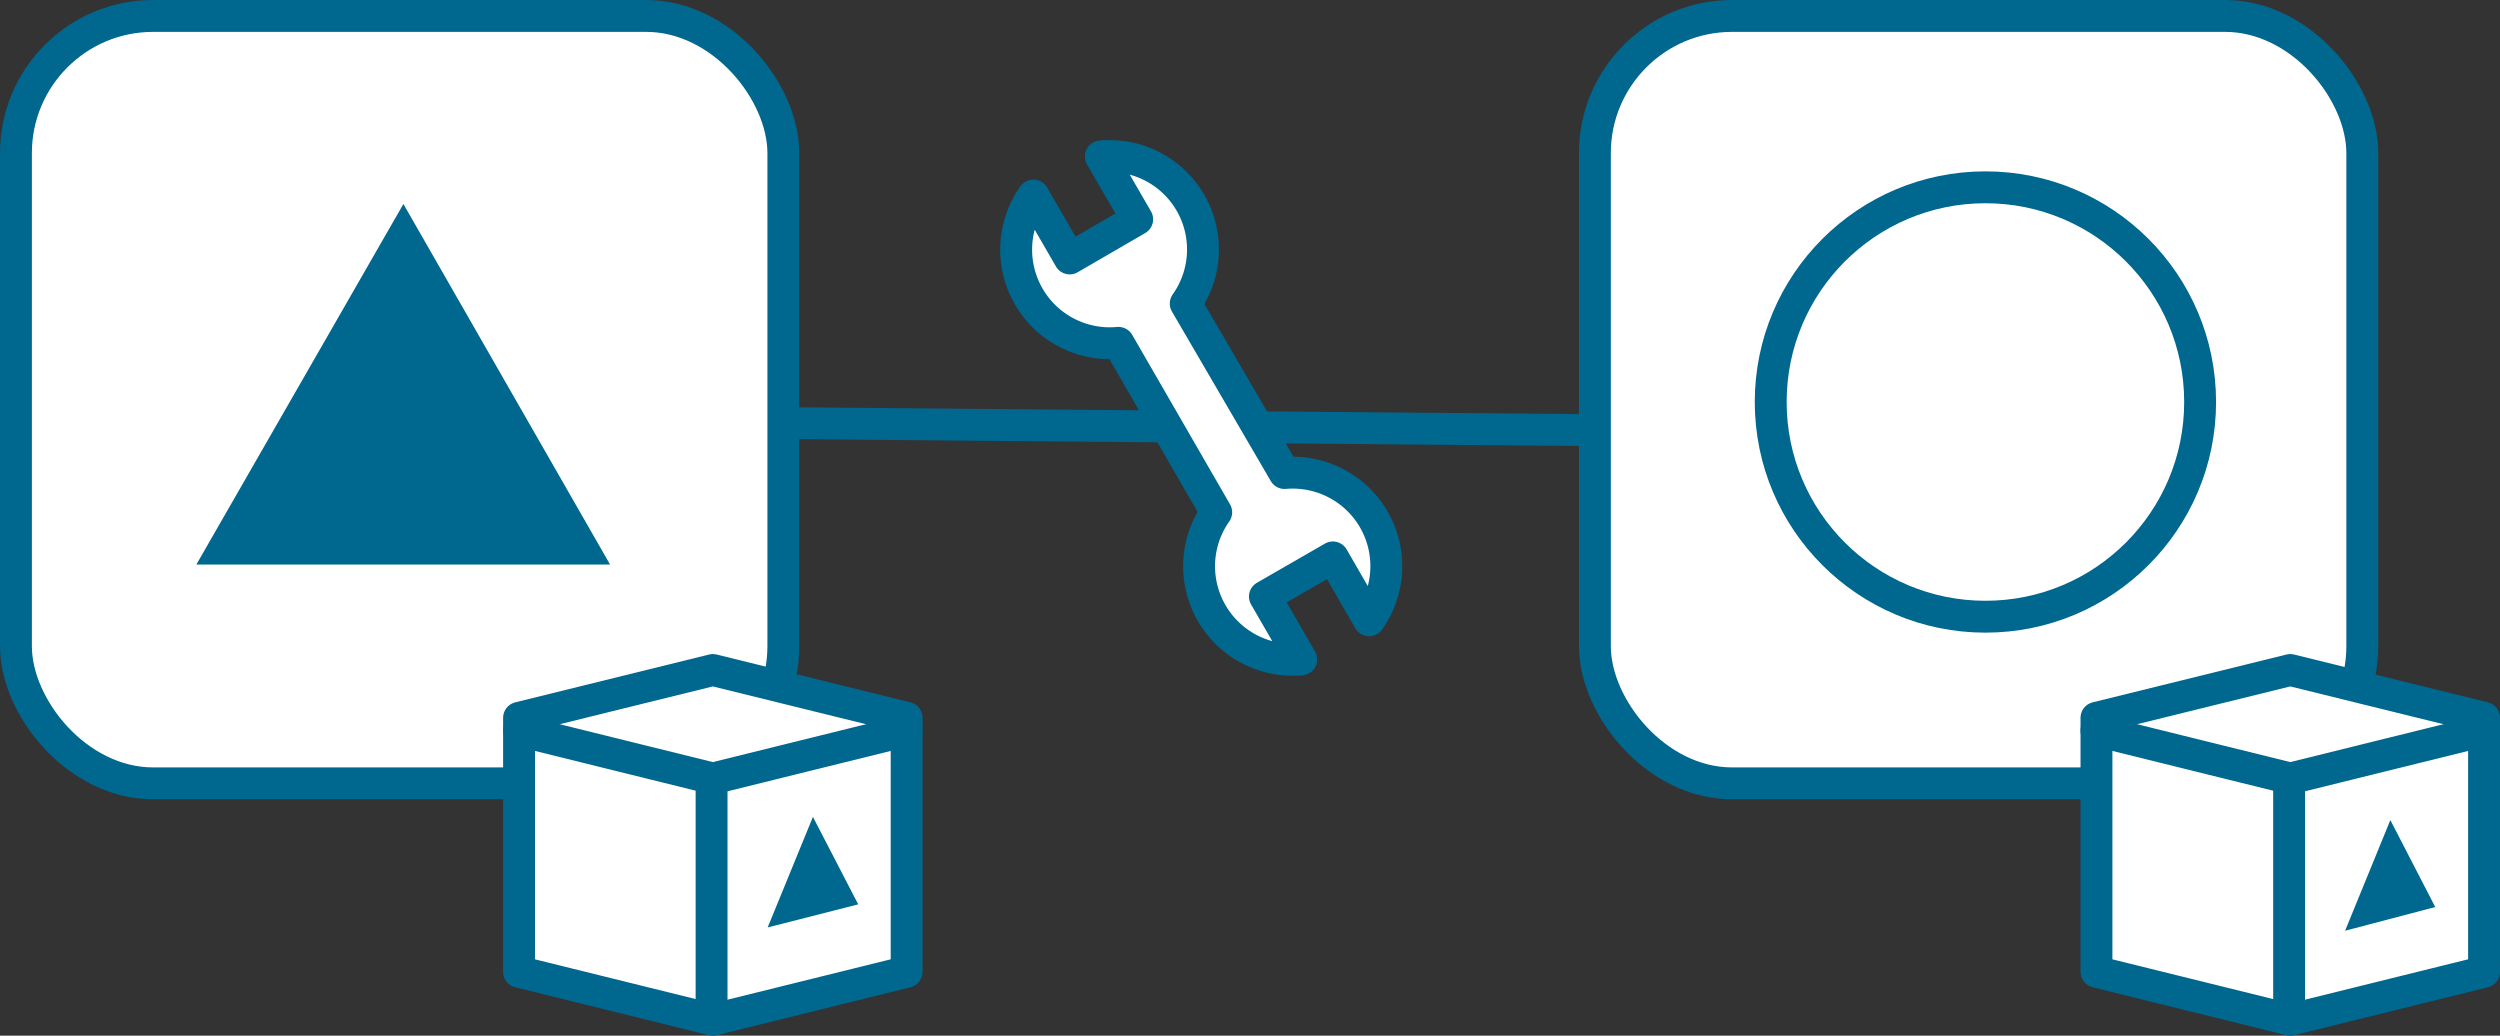
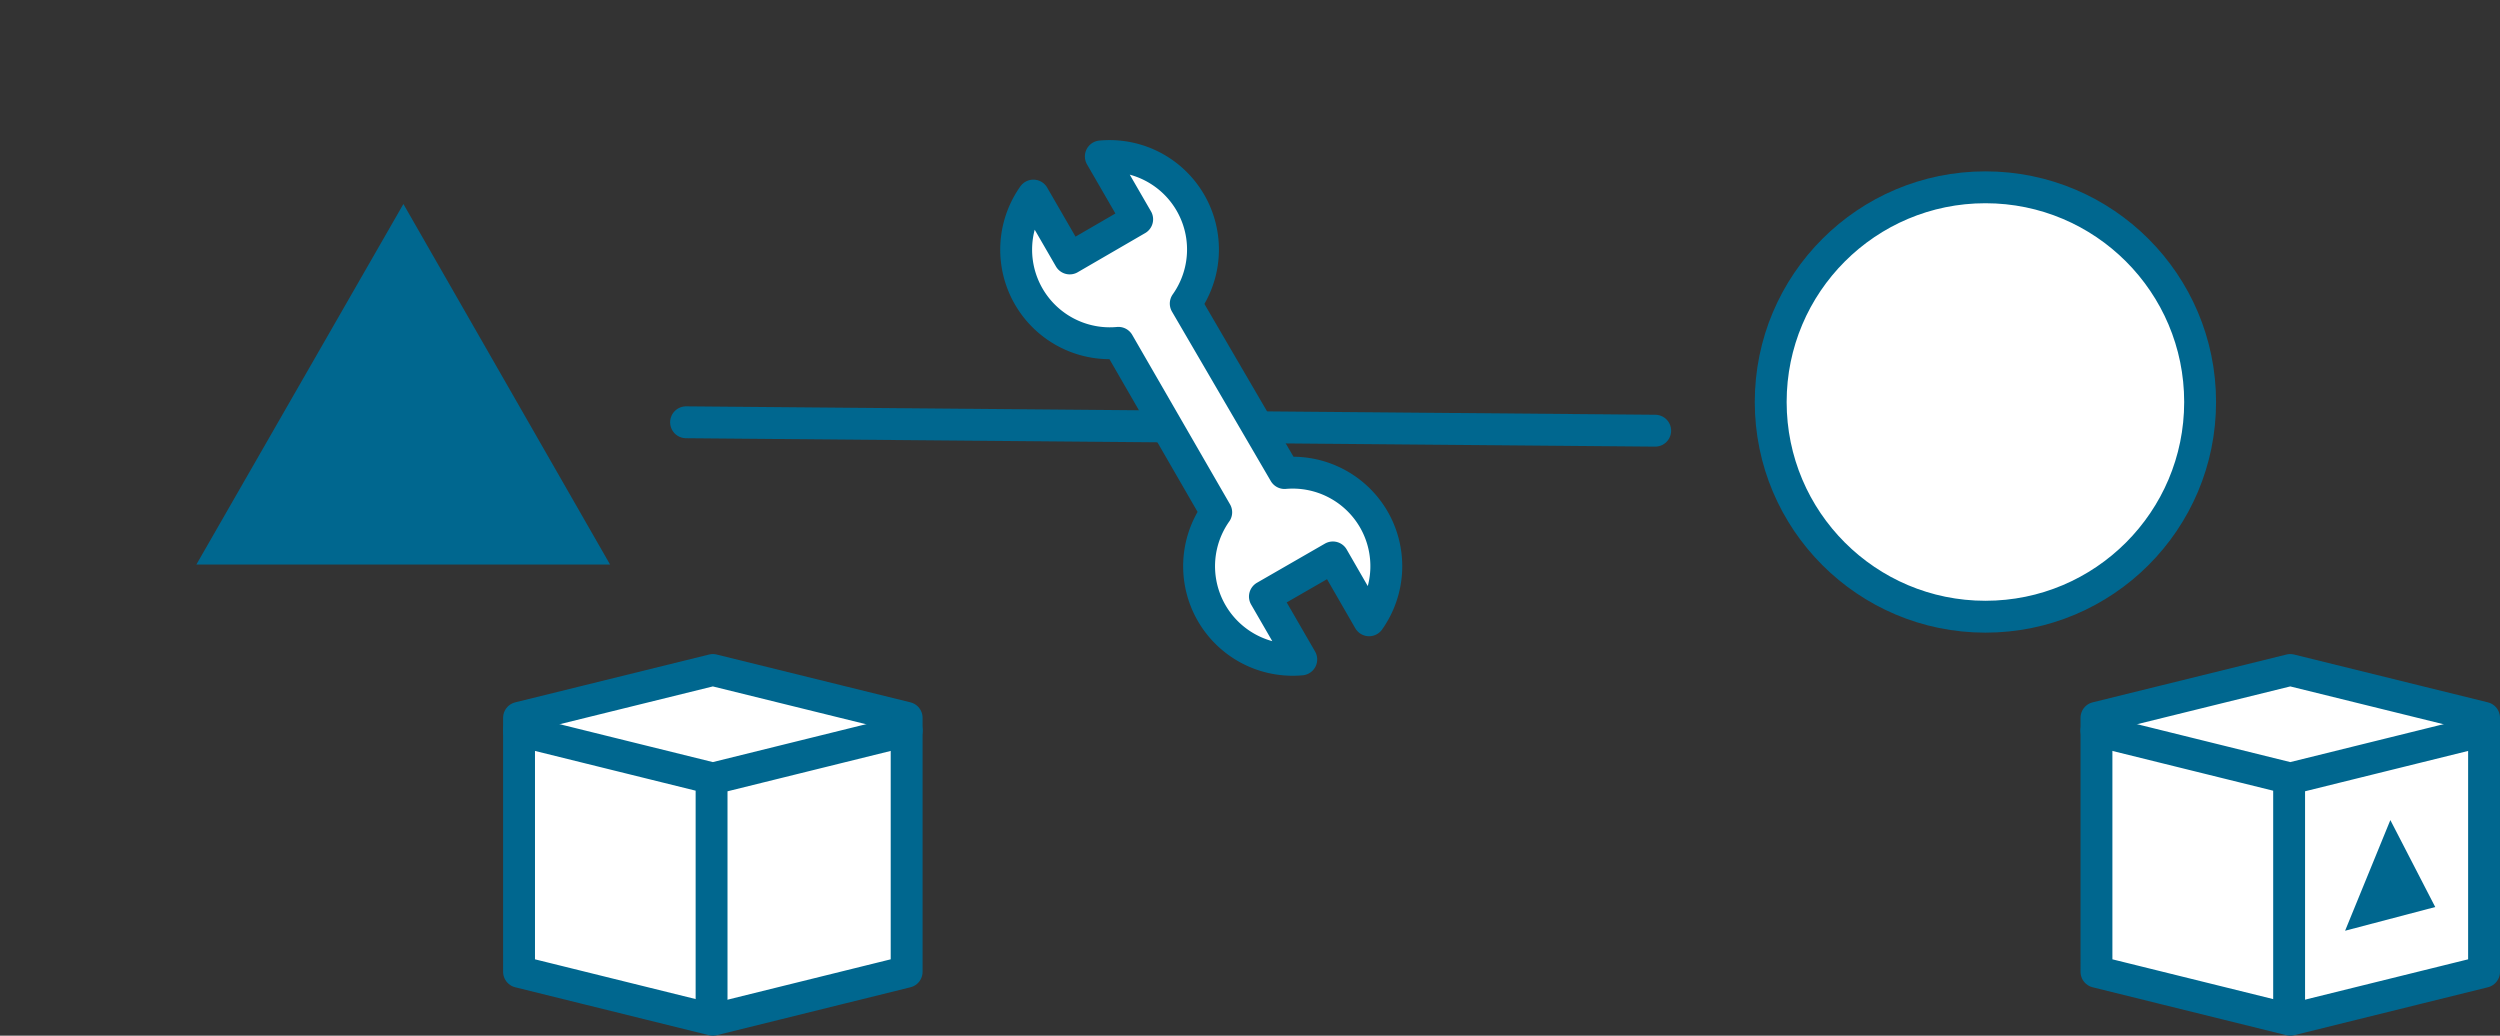
<svg xmlns="http://www.w3.org/2000/svg" viewBox="0 0 196.08 81.23">
  <rect x="0" y="0" width="196.08" height="81.23" fill="#333333" stroke="none" />
  <defs>
    <style>.cls-1,.cls-2{fill:none;stroke:#00678f;stroke-linecap:round;stroke-linejoin:round;stroke-width:2.5px}.cls-2{fill:#fff}.cls-3{fill:#00678f}</style>
  </defs>
  <g id="レイヤー_2" data-name="レイヤー 2">
    <g id="レイヤー_3" data-name="レイヤー 3">
      <path class="cls-1" d="M53.81 33.12l76.01.66" />
-       <rect class="cls-2" x="125.09" y="1.25" width="60.19" height="60.19" rx="10.76" />
      <circle class="cls-2" cx="155.72" cy="31.53" r="16.84" />
-       <rect class="cls-2" x="1.25" y="1.25" width="60.19" height="60.19" rx="10.76" />
      <path class="cls-3" d="M47.85 44.28H15.4L31.64 16z" />
      <path class="cls-2" d="M194.83 76.22l-15.2 3.76-15.2-3.76V56.3l15.2-3.75 15.2 3.75v19.92z" />
      <path class="cls-1" d="M194.83 57.3l-15.2 3.76-15.2-3.76m15.11 4.09v18.48" />
      <path class="cls-3" d="M191 71.14L183.93 73l3.55-8.68z" />
      <path class="cls-2" d="M71.11 76.22l-15.2 3.76-15.2-3.76V56.3l15.2-3.75 15.2 3.75v19.92z" />
      <path class="cls-1" d="M71.11 57.3l-15.2 3.76-15.2-3.76m15.1 4.09v18.48" />
-       <path class="cls-3" d="M67.31 70.93l-7.1 1.81 3.55-8.67z" />
      <path d="M107.75 40.74a7.35 7.35 0 00-7-3.64L93 23.81a7.33 7.33 0 00-6.66-11.54l2.85 4.93-5.29 3.07-2.85-4.93a7.34 7.34 0 006.67 11.55l7.67 13.29a7.34 7.34 0 006.67 11.54l-2.85-4.93 5.33-3.07 2.84 4.93a7.34 7.34 0 00.37-7.91z" fill="#fff" />
      <path class="cls-1" d="M107.75 40.74a7.35 7.35 0 00-7-3.64L93 23.81a7.33 7.33 0 00-6.66-11.54l2.85 4.93-5.29 3.07-2.85-4.93a7.34 7.34 0 006.67 11.55l7.67 13.29a7.34 7.34 0 006.67 11.54l-2.85-4.93 5.33-3.07 2.84 4.93a7.34 7.34 0 00.37-7.91z" />
    </g>
  </g>
</svg>